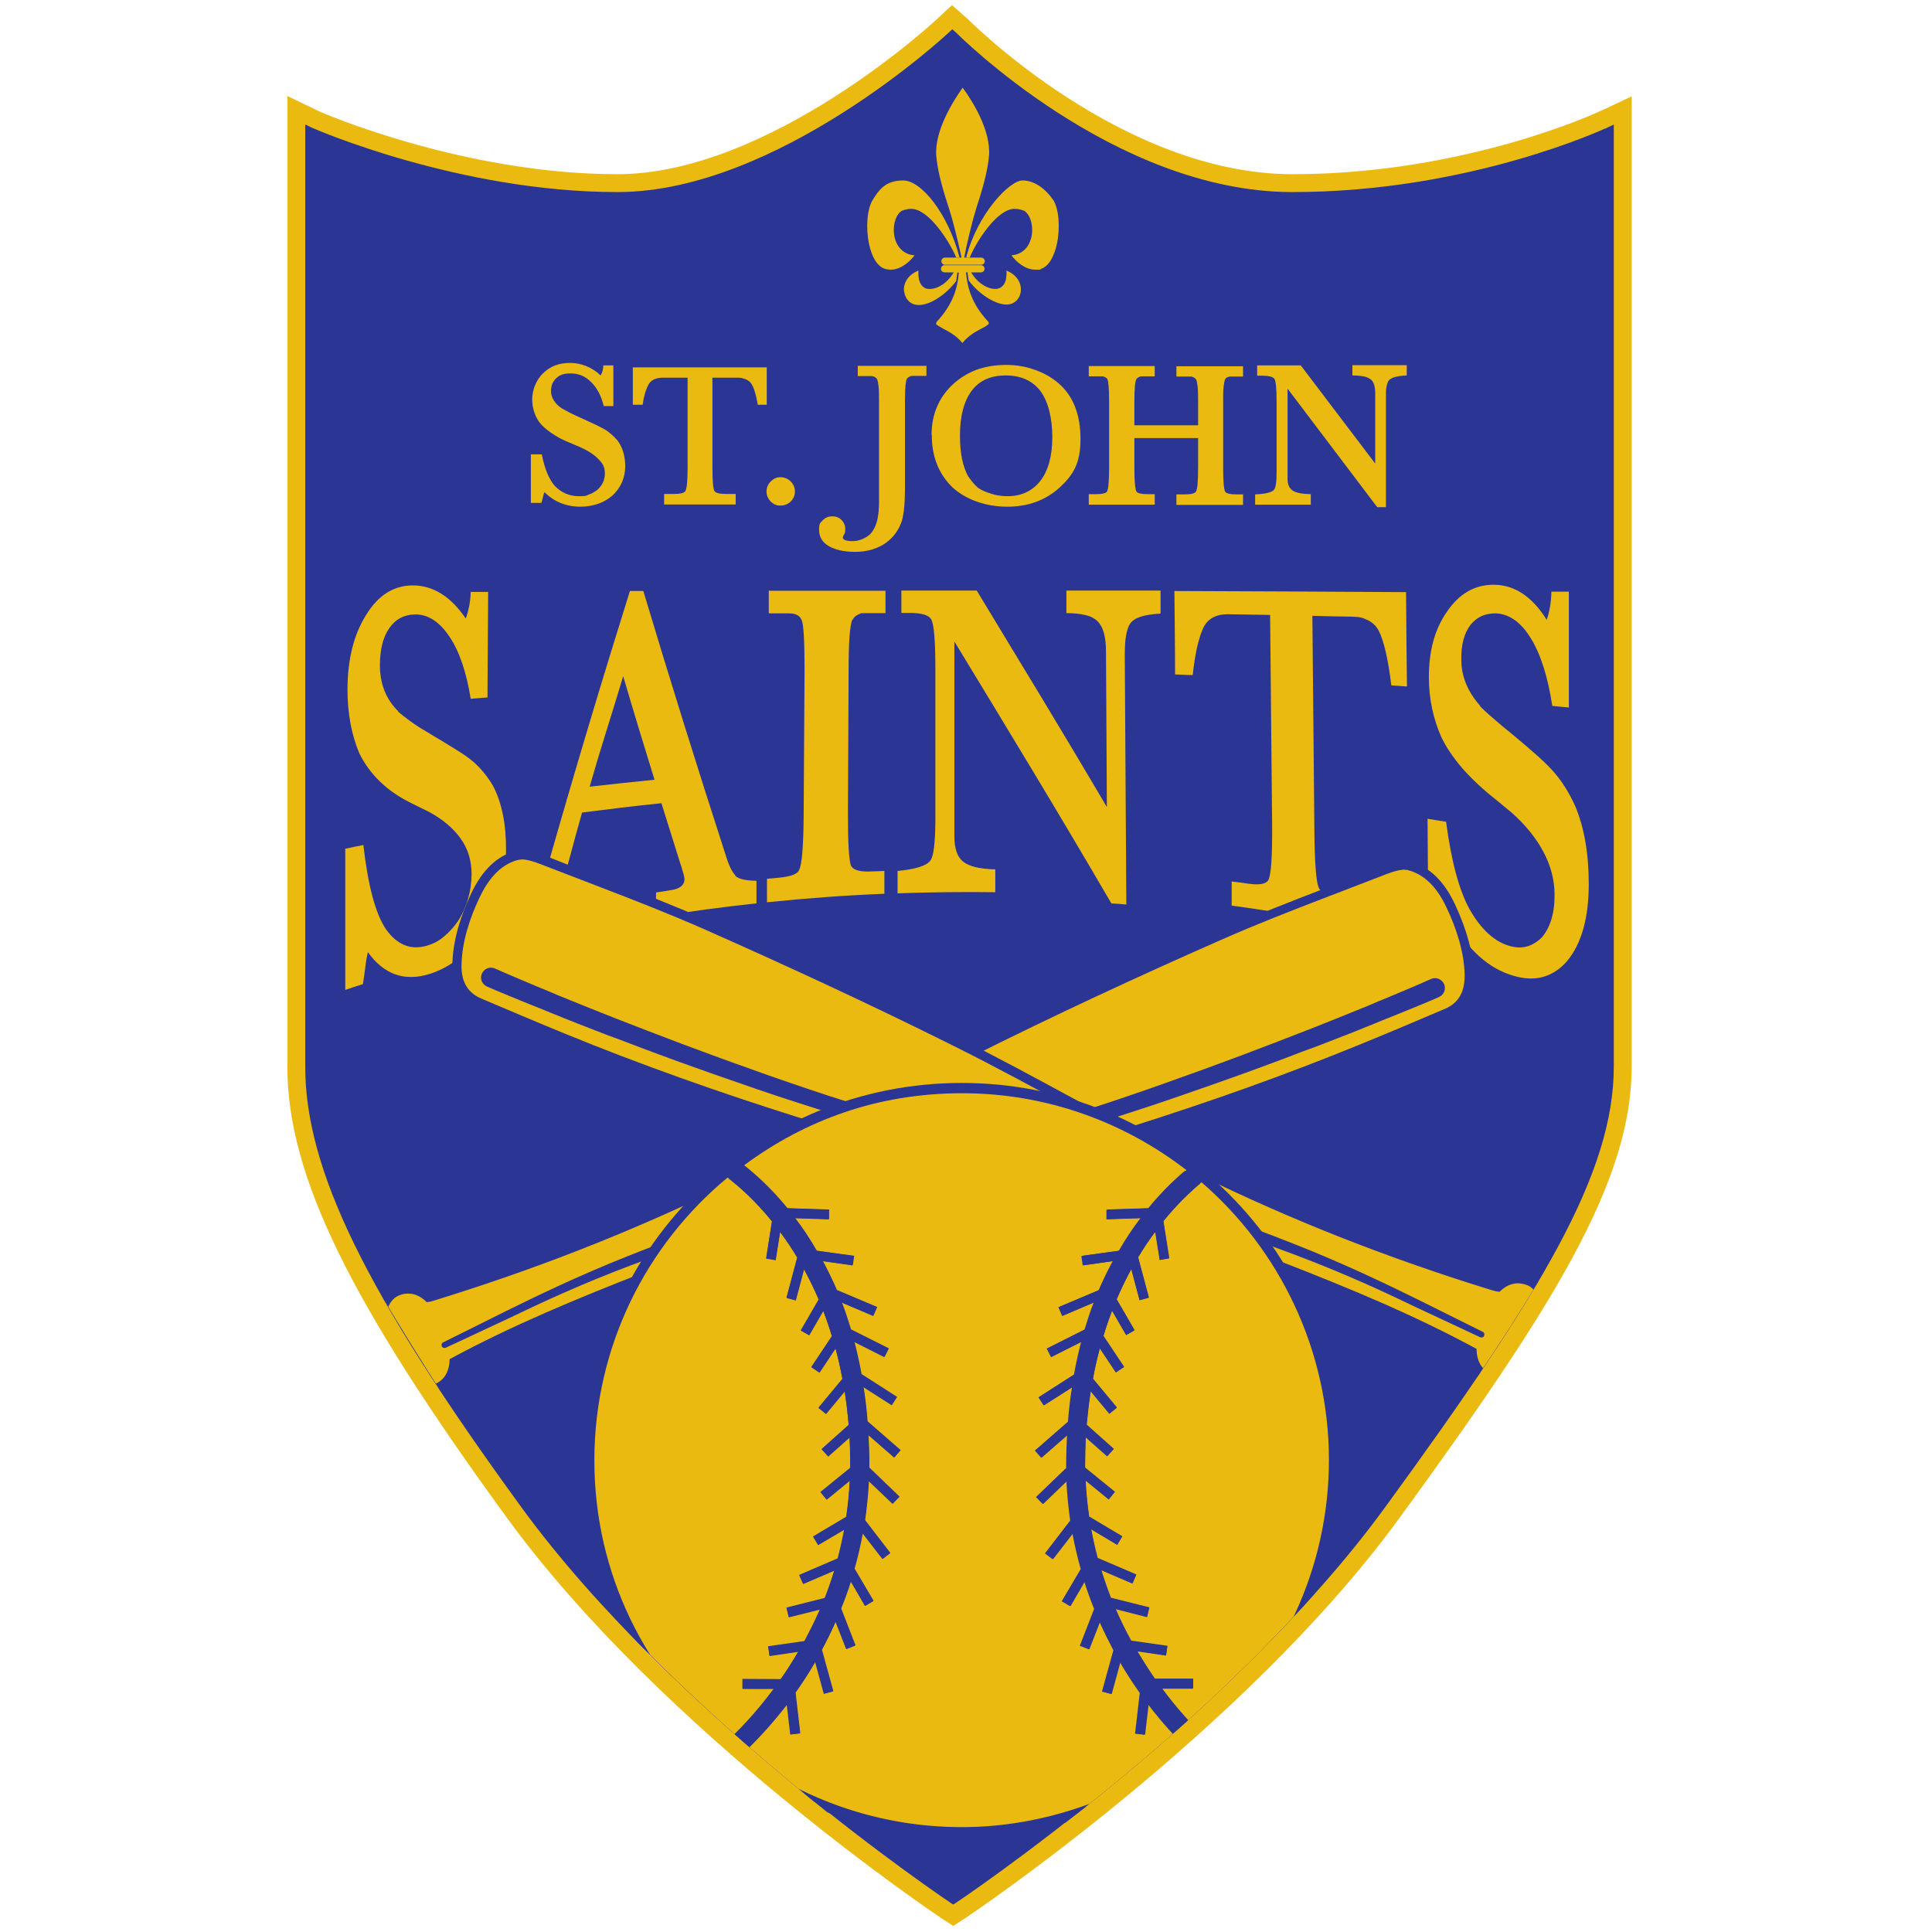
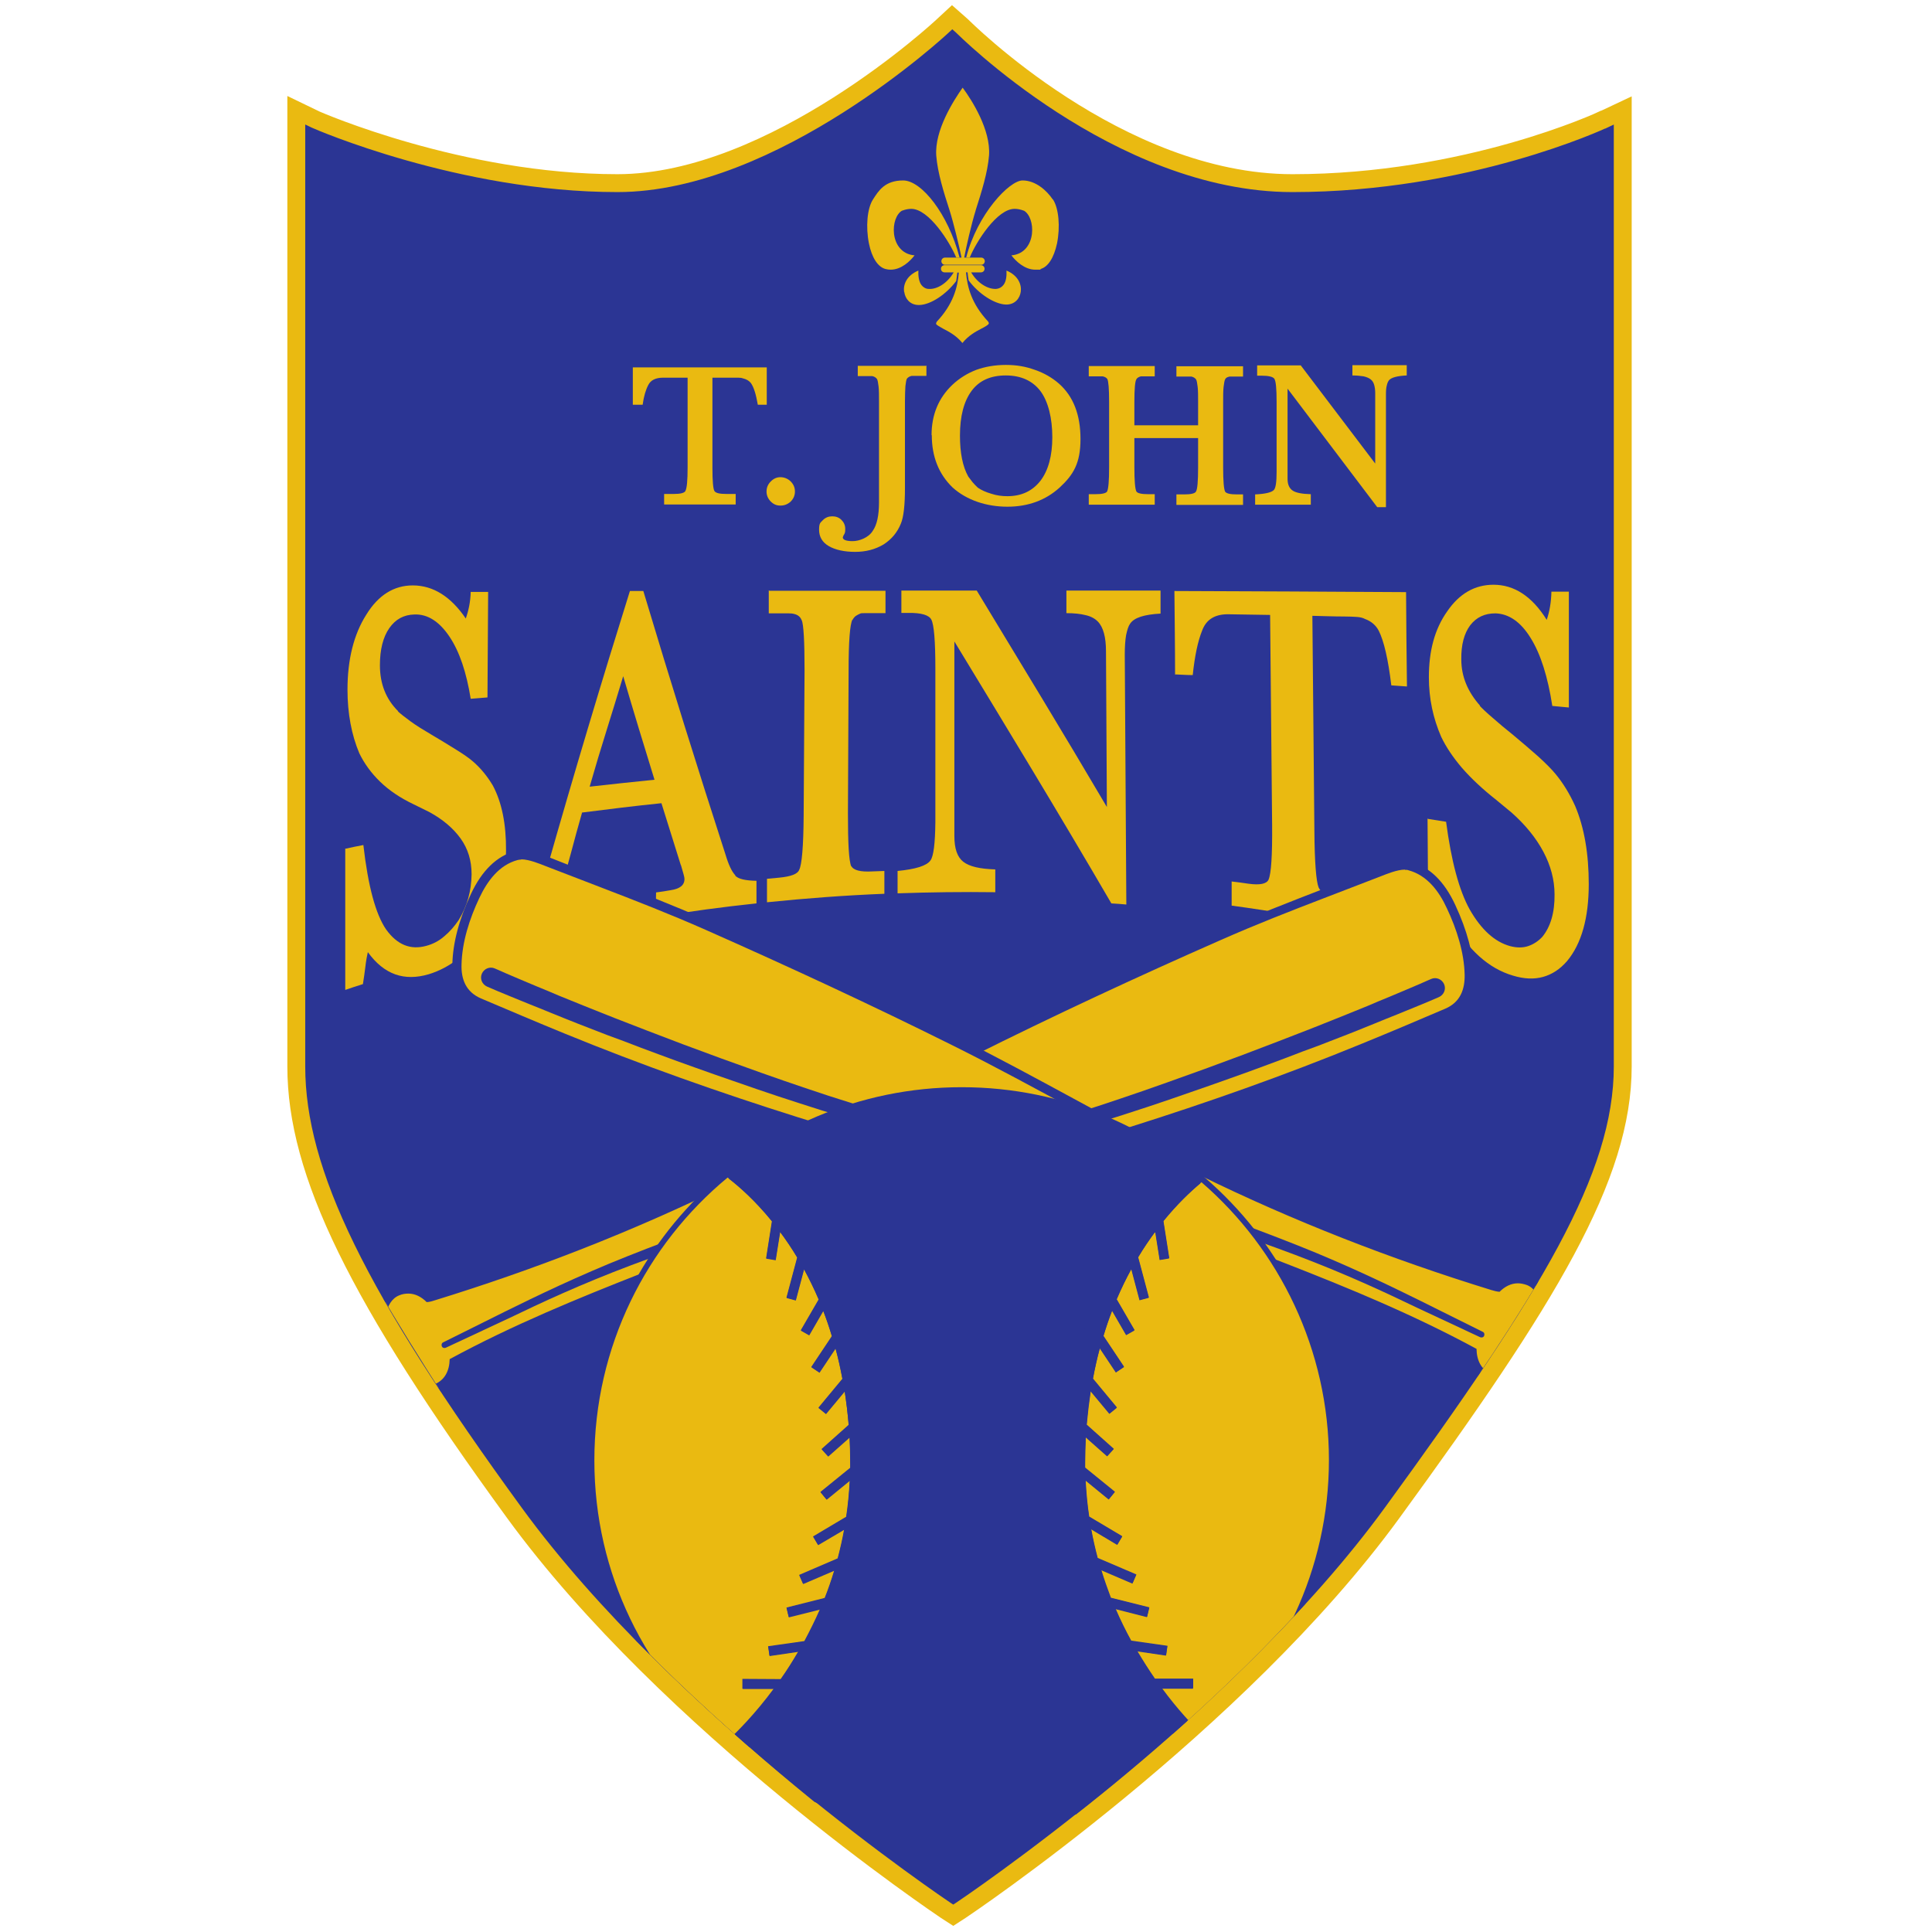
<svg xmlns="http://www.w3.org/2000/svg" id="Layer_1" viewBox="0 0 864 864">
  <defs>
    <style>      .st0 {        opacity: 1;      }      .st1 {        fill: none;      }      .st2, .st3 {        fill: #2b3594;      }      .st3 {        stroke: #eaba11;        stroke-miterlimit: 10;        stroke-width: 8px;      }      .st4 {        clip-path: url(#clippath);      }      .st5 {        fill: #eaba11;      }    </style>
    <clipPath id="clippath">
      <path class="st1" d="M717.4,46.5c-.6.3-60.8,28.4-138.9,28.4S431.4,5.1,430.6,4.4l-4.2-3.7-4.1,3.8c-.7.7-75.6,70.4-145.6,70.4s-134.3-28.1-134.9-28.4l-8.7-4.2v427.6c0,30.9,9.7,61.6,35.9,106.6,8.7,15,18.5,30.7,30.5,49.5,7.3,11.3,17.8,23.8,26.3,36.9,58.2,88.8,185.8,180.2,190,181.5l10.7,7.4,5.5-4.4c1.1-.7,89.1-58.6,159-138.2,10.5-11.9,20-25.9,29.4-38.6,15-20.3,28.8-37.8,40-54.5,42.4-62.7,61.4-101.7,61.4-140.7l4.3-423.4v-9.6s-8.7,4.1-8.7,4.1Z" />
    </clipPath>
  </defs>
  <path class="st3" d="M716.9,53.5c-.6.3-60.8,28.4-138.9,28.4S430.8,12.1,430,11.4l-4.2-3.7-4.1,3.8c-.7.7-75.6,70.4-145.6,70.4s-134.3-28.1-134.9-28.4l-8.7-4.2v427.6c0,47.4,27.4,103.4,97.5,199.6,69.1,94.8,191.6,176.9,192.9,177.8l3.4,2.2,3.4-2.2c1.2-.8,123.8-82.9,192.9-177.8,69.9-95.9,103.1-150.2,103.1-199.6V59c0,0,0-9.6,0-9.6l-8.7,4.1Z" />
  <path class="st5" d="M404.4,130.6c.4,2.9,2.5,5.8,6.5,5.8h0c0,0,.2,0,.2,0,5.1-.1,12.1-4.8,16.5-10.7.2-1.3.4-2.5.5-3.8h.7c-.6,6.8-2.5,14.1-9.9,22-.2.4-.3.7-.3.9.2.6,1.8,1.4,3.2,2.2,2.5,1.3,5.8,3,8.6,6.4h0c0,0,0,0,0,0,0,0,0,0,0,0h0c2.7-3.4,6.1-5.2,8.6-6.5,1.4-.7,3-1.6,3.2-2.2,0-.2,0-.5-.3-.9-7.4-7.9-9.3-15.3-9.9-22h.7c.1,1.2.3,2.4.5,3.6,4.3,5.9,11.5,10.6,16.6,10.8,4.1.1,6.3-2.8,6.7-5.8.4-3.1-1.1-7.2-6.4-9.4.1,2,0,4.8-1.4,6.5-.8,1-1.9,1.6-3.2,1.7-3.5.2-8.2-2.3-11.2-7.4h4.4c.9,0,1.6-.7,1.6-1.6s-.7-1.6-1.6-1.6h-16.3c-.9,0-1.6.7-1.6,1.6s.7,1.6,1.6,1.6h4.1c-3,5.1-7.7,7.7-11.2,7.4-1.3,0-2.4-.7-3.2-1.7-1.3-1.7-1.5-4.5-1.4-6.5-5.3,2.2-6.8,6.3-6.4,9.4M429.1,115.1c-5.1-19.5-17-34.4-25.2-34.4s-11,4.6-13.5,8.5c-2.6,4-3.3,12.3-1.8,19.7,1.3,6.4,4,10.5,7.4,11.4.8.2,1.5.3,2.3.3,4.8,0,8.7-3.8,10.7-6.4-6-.5-8.7-5.2-9.2-9.7-.5-4.4,1-8.8,3.6-10.3,0,0,0,0,.1,0,1.3-.5,2.7-.8,4-.8,7.9,0,17.2,14.8,20.1,21.7h1.6ZM436.3,94.1c2.7-8.4,5.4-17,6-24.6.8-11.4-7.6-24.6-11.8-30.3h0c0,0,0,0,0,0,0,0,0,0,0,0h0c-4.1,5.8-12.6,19.1-11.8,30.4.6,7.6,3.3,16.3,6,24.6,1.8,5.7,4.4,16.5,5.3,21h-7.4c-.9,0-1.6.7-1.6,1.6s.7,1.6,1.6,1.6h16.2c.9,0,1.6-.7,1.6-1.6s-.7-1.6-1.6-1.6h-7.6c.8-4.4,3.3-15.3,5.1-21M470.8,89.2c-2.6-3.9-7.6-8.5-13.5-8.5s-20.2,15-25.2,34.4h1.6c2.9-7,12.2-21.8,20.1-21.7,1.3,0,2.7.3,4,.8,0,0,0,0,.1,0,2.6,1.5,4.1,5.9,3.6,10.3-.5,4.5-3.2,9.2-9.2,9.7,2,2.6,5.9,6.4,10.7,6.4s1.5,0,2.3-.3c3.4-.9,6-5,7.4-11.4,1.5-7.4.8-15.7-1.8-19.7" />
  <g class="st0">
-     <path class="st5" d="M237.5,203.2h4.8c1.3,6.6,3.3,11.4,6,14.3,2.9,2.9,6.5,4.4,10.5,4.4s3.3-.3,4.7-.8c1.4-.5,2.6-1.2,3.7-2.1,2.2-2,3.3-4.4,3.3-7.3s-1-4.5-2.9-6.4c-1.9-2-4.7-3.8-8.3-5.4l-4-1.7c-3.6-1.4-6.5-3-8.8-4.6-2.3-1.6-4.1-3.2-5.4-4.9-2.1-3.1-3.1-6.5-3.1-10.2s1.6-8.5,4.9-11.6c3.1-3.1,7.1-4.6,12-4.6s9.9,1.9,13.7,5.6c.8-1.4,1.2-2.9,1.2-4.5h4.5v18.2h-4.3c-1.1-4.6-3-8.1-5.6-10.7-2.6-2.6-5.6-3.9-9.1-3.9s-4.9.7-6.5,2.1c-1.6,1.4-2.4,3.4-2.4,5.9s1.6,5.5,4.8,7.6h0c.7.4,1.8,1,3.3,1.8,1.5.8,3.3,1.6,5.3,2.5,2.4,1.1,4.6,2.1,6.5,3s3.5,1.8,4.6,2.4c1.9,1.3,3.6,2.8,5.1,4.5,2.4,3.1,3.6,7,3.6,11.8s-1.9,9.5-5.7,13c-1.9,1.6-4,2.9-6.4,3.7-2.4.8-5,1.3-7.9,1.3-6.4,0-11.8-2.2-16.1-6.5-.3.6-.5,1.3-.7,2.2-.2.9-.4,1.8-.7,2.6h-4.7v-21.8Z" />
    <path class="st5" d="M283,181v-16.7h59.9v16.7h-4c-.8-4.6-1.8-7.9-3.1-9.7-.8-1-1.9-1.7-3.6-2.1-.5-.2-1.2-.3-2.1-.3-.9,0-2,0-3.3,0h-8.2v40.2c0,6,.3,9.5.9,10.5.6.9,2.3,1.3,5.3,1.3h4.2v4.7h-32v-4.7h4.3c2.9,0,4.7-.4,5.2-1.3.7-1.3,1-4.8,1-10.5v-40.2h-10.9c-3.4,0-5.6,1.1-6.7,3.3-1.1,2.1-2,5-2.5,8.8h-4.5Z" />
    <path class="st5" d="M342.8,219.8c0-1.7.6-3.2,1.9-4.5,1.3-1.3,2.7-1.9,4.3-1.9s3.3.6,4.6,1.9c1.3,1.3,1.9,2.8,1.9,4.5s-.6,3.2-1.9,4.5c-1.3,1.2-2.8,1.8-4.6,1.8s-3.1-.6-4.4-1.9c-1.2-1.3-1.8-2.7-1.8-4.4Z" />
    <path class="st5" d="M414.3,163.5v4.6h-5.4c-.6,0-1,0-1.2,0-.9.2-1.6.6-2.1,1.2-.3.5-.5,1.6-.7,3.4-.1,1.8-.2,4-.2,6.9v38.8c0,7.5-.6,12.8-1.8,15.7h0c-1.6,4-4.2,7.1-7.8,9.4-3.7,2.2-7.9,3.3-12.7,3.3s-8.9-.9-11.8-2.6c-2.9-1.7-4.3-4.2-4.3-7.3s.6-3.1,1.7-4.3c1.2-1.2,2.6-1.7,4.2-1.7s3,.5,4.1,1.6c1.1,1.1,1.7,2.4,1.7,4.1s-.2,1.9-.8,2.9l-.3.8c0,1.1,1.5,1.7,4.4,1.7s7.1-1.5,9-4.6c1.9-2.7,2.8-7,2.8-12.8,0-.2,0-2.2,0-6.1v-38.9c0-2.8,0-5.1-.2-6.8-.2-1.7-.4-2.8-.7-3.3-.5-.7-1.2-1.1-2.1-1.3-.1,0-.3,0-.6,0h-5.9v-4.6h30.4Z" />
    <path class="st5" d="M416.6,194.6c0-9.1,3.1-16.6,9.3-22.5,3.2-3,6.8-5.2,10.7-6.7,3.9-1.4,8.3-2.2,13.2-2.2s8.8.7,13,2.2c4.1,1.4,7.7,3.5,10.7,6.1,6.5,5.7,9.7,14,9.7,24.8s-3.1,16-9.4,21.8c-6.2,5.6-14,8.5-23.3,8.5s-18.2-2.9-24.5-8.6c-6.2-6-9.3-13.8-9.3-23.4ZM429.3,194.9c0,7.6,1.2,13.7,3.7,18.2h0c.6.8,1.2,1.6,1.9,2.5.7.8,1.5,1.7,2.4,2.5,1.6,1.1,3.6,2,6,2.7,2.4.8,4.8,1.1,7.2,1.1,6.3,0,11.2-2.3,14.8-6.9,3.5-4.6,5.3-11.1,5.3-19.5s-1.8-15.9-5.3-20.6c-3.5-4.6-8.7-7-15.5-7s-11.9,2.3-15.3,6.9c-3.4,4.6-5.2,11.2-5.2,20Z" />
    <path class="st5" d="M507.3,195.8v13.1c0,6.1.3,9.7.9,10.9h0c.5.8,2.3,1.2,5.3,1.2h2.9v4.7h-29.5v-4.7h2.9c3,0,4.8-.4,5.3-1.2.6-1.2.9-4.8.9-10.9v-29.2c0-5.9-.3-9.3-.8-10.2h0c-.4-.6-1.1-1-2.1-1.2-.2,0-.6,0-1.2,0h-5v-4.6h29.5v4.6h-5c-.6,0-1,0-1.2,0-1,.3-1.7.7-2,1.3h0c-.6.9-.9,4.3-.9,10.2v10.4h28.5v-10.4c0-2.8,0-5.1-.2-6.8-.2-1.7-.4-2.8-.7-3.3-.5-.7-1.2-1.1-2.1-1.3-.2,0-1.4,0-3.7,0h-3v-4.6h29.8v4.6h-4.8c-.6,0-1,0-1.2,0-1.1.2-1.7.6-2,1.2-.3.6-.5,1.7-.7,3.4-.2,1.7-.2,4-.2,6.8v29.2c0,6.1.3,9.7.9,10.9h0c.6.8,2.3,1.2,5.3,1.2h2.7v4.7h-29.8v-4.7h3.5c2.9,0,4.7-.4,5.2-1.2.7-1,1-4.6,1-10.9v-13.1h-28.5Z" />
    <path class="st5" d="M575.8,173.9v40.2c0,2.6.8,4.3,2.3,5.3,1.5,1,4.2,1.5,8.1,1.6v4.7h-24.9v-4.6c4.6-.2,7.4-.9,8.4-2,.8-.9,1.2-3.5,1.2-7.9v-31.6c0-5.7-.3-9.1-1-10.2-.6-.9-2.5-1.4-5.9-1.4h-1.8v-4.6h19.5l33.3,43.9v-31.6c0-1.4-.2-2.7-.5-3.7-.3-1-.8-1.8-1.6-2.4s-1.8-1-3.1-1.3c-1.3-.2-3-.4-5-.4v-4.6h24.3v4.6c-4.2.2-6.8.9-7.9,2.1-.4.5-.8,1.3-1,2.3-.3,1-.4,2.4-.4,4v50.5h-3.9l-40.1-53Z" />
  </g>
  <g>
    <path class="st5" d="M154.3,379.6c2.7-.6,5.4-1.2,8.2-1.7,2.1,18.4,5.5,31,10.2,37.8,5,6.9,10.9,9.2,17.9,7.3,3-.8,5.7-2.2,8.1-4.3,2.4-2,4.5-4.4,6.4-7.2,3.8-6.2,5.7-13,5.8-20.5,0-6.1-1.6-11.4-4.9-16-3.3-4.6-8-8.6-14.1-11.9-2.3-1.1-4.6-2.3-6.9-3.4-6.1-2.9-11.1-6.3-15.1-10.2-4-3.9-7-8.1-9.2-12.6-3.5-8.3-5.3-17.9-5.3-28.5,0-13.4,2.8-24.7,8.4-33.5,5.4-8.8,12.4-13.1,20.8-13.1,9.2,0,17.1,5.1,23.7,14.8,1.3-3.7,2.1-7.6,2.2-11.9h7.8c-.1,15.7-.2,31.5-.3,47.2-2.5.2-5,.4-7.5.6-1.9-11.8-5-21.1-9.5-27.8-4.5-6.7-9.7-10.1-15.6-9.9-4.8.1-8.5,2.1-11.3,6.1-2.8,4-4.2,9.6-4.2,16.6,0,8.3,2.7,15.2,8.2,20.6,0,0-.1,0-.2,0,1.2,1.1,3.1,2.6,5.7,4.5,2.6,1.9,5.7,3.8,9.1,5.8,4.1,2.4,7.8,4.7,11.2,6.8,3.4,2.1,6,3.9,7.8,5.5,3.3,2.9,6.2,6.4,8.7,10.6,4,7.5,6,17.2,5.9,29.2-.1,13.3-3.5,25-10.1,35.5-3.3,5-6.9,9.2-11,12.5-4.1,3.3-8.6,5.7-13.5,7.2-10.9,3.2-19.9.2-27.2-9.9-.4,1.7-.8,3.9-1.1,6.5-.3,2.6-.7,5.2-1.1,7.8-2.6.8-5.3,1.7-7.9,2.6v-62.9" />
    <path class="st5" d="M278.7,302.4c-2.5,8.2-4.9,16.2-7.4,24.1-2.5,7.9-5,16.3-7.6,25.3,9.6-1.1,19.3-2.1,29-3.1-4.7-15.2-9.4-30.6-14-46.3M260.3,363.4c-1.7,6-3.4,12.1-5,18.2-1.9,6.5-2.9,11.4-2.9,14.8,0,2.9.7,5.1,2.2,6.6,1.5,1.5,3.4,2,5.8,1.6,1-.2,2-.4,2.9-.5,0,3.8,0,7.6-.1,11.4-11.6,2.3-23.1,4.8-34.7,7.6,0-3.8,0-7.7,0-11.5,2.8-1.4,5.2-3,7.2-4.6,2-1.7,3.6-3.6,4.7-5.9,0-.2,0-.3,0-.5,0-.2,0-.2.2-.3.5-1.5,1.1-2.9,1.7-4.2.5-1.3.9-2.5,1.2-3.6.3-1.3.7-2.6,1-3.9,0,0,0,.2,0,.2,12.4-43.6,24.8-84.9,37.2-124.5,2,0,4,0,6,0,12.2,40.7,24.4,79.7,36.7,117.7,1.4,4.7,2.9,7.9,4.5,9.5,0,0-.1,0-.2,0,1.4,1.6,4.6,2.3,9.6,2.4,0,3.4,0,6.8,0,10.1-15.1,1.6-30.1,3.6-45,6.1,0-3.7,0-7.3.1-11,2.2-.3,4.4-.6,6.5-1,4.1-.6,6.2-2.2,6.2-5,0-.4-.1-1.1-.4-2.1-.3-1-.7-2.4-1.2-4.2v.2c-2.9-9.2-5.8-18.5-8.7-27.8-11.9,1.2-23.8,2.7-35.7,4.2" />
    <path class="st5" d="M344.1,264.2c17.3,0,34.6,0,51.9,0,0,3.3,0,6.7,0,10-3,0-6,0-9,0-1.2,0-2,0-2.3.2-.7.3-1.3.6-1.9,1-.6.4-1.1,1-1.6,1.9,0,0,0-.1,0-.2-1.1,2.2-1.7,9.7-1.7,22.5-.1,21.4-.2,42.7-.3,64.1,0,13.3.4,21.3,1.5,23.8v-.2c1,1.9,4.1,2.7,9.4,2.4,1.8,0,3.6-.2,5.4-.2,0,3.4,0,6.8,0,10.2-17.5.7-35,2-52.5,3.8,0-3.5,0-7,0-10.5,1.8-.2,3.6-.3,5.4-.5,5.2-.5,8.3-1.6,9-3.5,1.2-2.3,1.9-10.4,2-24.3.1-21.6.3-43.2.4-64.8,0-13.1-.4-20.6-1.3-22.7,0,0,0,.1,0,.2-.5-1.5-1.7-2.5-3.6-2.9-.3-.1-1-.2-2.1-.2-3,0-6,0-9,0,0-3.4,0-6.9,0-10.3" />
    <path class="st5" d="M426.8,286.7c0,29.1,0,58.1,0,87.2,0,5.6,1.3,9.4,4,11.5,2.7,2.1,7.4,3.2,14.3,3.4,0,3.4,0,6.8,0,10.2-14.6-.2-29.1,0-43.7.5,0-3.3,0-6.7,0-10,8.1-.8,13-2.3,14.7-4.7,1.4-1.9,2.1-7.6,2.2-17.2,0-22.8,0-45.7,0-68.5,0-12.4-.6-19.7-1.8-22-1-2-4.4-3.1-10.3-3-1,0-2.1,0-3.1,0,0-3.3,0-6.7,0-10,11.2,0,22.5,0,33.7,0,19.2,31.7,38.6,63.5,58.2,96.8-.1-23.2-.3-46.4-.4-69.6,0-3.2-.3-5.9-.9-8.1-.6-2.2-1.5-4-2.8-5.3-1.3-1.3-3.1-2.3-5.4-2.8-2.3-.6-5.2-.9-8.6-.9,0-3.4,0-6.7,0-10.1,14,0,28.1,0,42.1,0,0,3.4,0,6.9,0,10.3-7.3.4-11.8,1.8-13.6,4.5-.8,1.1-1.3,2.8-1.8,5.1-.4,2.3-.6,5.2-.6,8.8.2,37.2.5,74.5.7,111.7-2.3-.2-4.5-.4-6.7-.5-23.7-40.7-47.1-79.1-70.3-117.3" />
    <path class="st5" d="M525.5,301.9c0-12.5-.2-25.1-.3-37.6,34.6.1,69.1.3,103.6.5.1,14.1.2,28.2.4,42.2-2.3-.2-4.7-.3-7-.5-1.4-11.7-3.3-19.8-5.6-24.4-1.3-2.5-3.4-4.3-6.2-5.3-.9-.5-2.1-.8-3.6-.9-1.5-.1-3.4-.2-5.7-.2-4.7,0-9.4-.2-14.2-.3.3,32,.6,64.1.9,96.1.1,14.2.8,22.7,1.9,25.4,1,2.3,4,3.8,9.1,4.7,2.4.4,4.9.9,7.3,1.3,0,3.8,0,7.7.1,11.5-18.4-3.7-36.9-6.9-55.4-9.4,0-3.6,0-7.2,0-10.8,2.5.3,5,.6,7.5,1,5.1.7,8.1.1,9-1.8,1.2-2.8,1.7-10.9,1.6-24.4-.3-31.3-.6-62.7-.9-94-6.3-.1-12.6-.2-18.9-.3-5.9,0-9.7,2.4-11.5,7.3-1.9,4.7-3.3,11.3-4.2,19.9-2.6,0-5.2-.2-7.8-.3" />
    <path class="st5" d="M638.5,366.2c2.7.4,5.5.9,8.2,1.3,2.3,17.5,5.8,30.7,10.6,39.3,5.1,8.9,11.1,14.4,18,16.3,3,.8,5.7.8,8.1,0,2.4-.8,4.5-2.2,6.3-4.1,3.7-4.5,5.6-10.9,5.5-19,0-6.5-1.7-12.9-5-19.1-3.3-6.2-8.1-12.1-14.2-17.5-2.3-1.9-4.6-3.8-6.9-5.7-6.1-4.8-11.2-9.6-15.3-14.3-4-4.7-7.1-9.3-9.3-13.9-3.6-8.3-5.5-17.1-5.5-26.6,0-11.9,2.6-21.6,8.2-29.5,5.4-7.9,12.3-11.9,20.7-11.9,9.2,0,17.2,5.1,23.8,15.7,1.3-3.8,2-8,2.1-12.6,2.6,0,5.2,0,7.8,0,0,17.3,0,34.5,0,51.8-2.5-.2-5-.5-7.4-.7-2-13-5.2-23.2-9.7-30.4-4.5-7.3-9.8-10.8-15.7-11-4.8,0-8.5,1.7-11.3,5.3-2.7,3.6-4.1,8.7-4,15.3,0,7.7,2.9,14.5,8.4,20.7,0,0-.1,0-.2,0,1.2,1.3,3.1,3.1,5.8,5.4,2.7,2.4,5.7,4.9,9.2,7.7,4.1,3.4,7.8,6.6,11.2,9.6,3.4,3.1,6,5.7,7.8,7.9,3.3,4,6.2,8.7,8.7,14.2,4.1,9.7,6.1,21.4,6.1,35,0,15-3.2,26.6-9.7,34.4-3.2,3.7-6.8,6-10.8,7.1-4,1.1-8.5.9-13.4-.6-10.9-3.2-20-11.5-27.5-24.5-.4,1.4-.8,3.1-1.1,5.3-.3,2.2-.7,4.4-1.1,6.5-2.7-.7-5.4-1.3-8.1-2-.1-18.6-.3-37.2-.4-55.8" />
  </g>
  <g class="st4">
    <g>
      <g>
        <path class="st5" d="M191.5,621.7c-7,0-14.7-7-18.7-16.9-4.9-12.2-2.7-24.1,5-27.2,1.6-.7,3.3-1,4.9-1,3.1,0,6.1,1.2,8.9,3.7.8-.1,1.6-.4,2.4-.6,45.3-13.9,89.1-31.2,130.2-51.3,19.6-9.6,39.1-20.1,57.9-30.3,16.8-9.1,34.2-18.5,51.7-27.2,34.6-17.3,71.1-34.4,111.4-52.2,16.3-7.2,33-13.7,47.5-19.3,2.9-1.1,5.7-2.2,8.6-3.3,5.1-1.9,10.2-3.9,15.3-5.9l.6-.2c3-1.2,7.6-3,11.2-3s1.5,0,2.2.3c7.6,2,13.8,8.1,18.5,18.2,5.2,11.1,7.9,21.4,8.1,30.5.2,8.4-3.2,14.1-10,17-11.9,5.1-24.7,10.5-37.4,15.7-60.3,24.7-127.4,46.2-211.2,67.7-41.9,10.7-77.9,22.1-110.2,34.7-26.3,10.3-56.6,22.5-85.2,38-.4,5.8-3.2,10-7.9,11.8-1.2.5-2.4.7-3.7.7Z" />
        <path class="st2" d="M628.3,389c.6,0,1.2,0,1.6.2,8.2,2.2,13.6,9.2,17.2,17.1,4.3,9.1,7.7,19.6,7.9,29.7.1,6.4-1.9,12.2-8.7,15.1-12.4,5.3-24.9,10.6-37.4,15.7-68.5,28.1-139.3,49.2-211,67.6-37.4,9.6-74.4,20.7-110.4,34.8-29.3,11.5-58.3,23.4-86,38.4-.1,0-.3.2-.4.2-.1,5.2-2.2,9.4-6.7,11.2-.9.4-1.9.6-3,.6-6,0-13-6.3-16.8-15.7-4.4-11-2.6-22,3.9-24.6,1.4-.6,2.8-.8,4.1-.8,3,0,5.8,1.4,8.2,3.8,1.2,0,2.4-.4,3.7-.8,44.8-13.8,88.4-30.8,130.5-51.4,37.1-18.1,72.7-39.1,109.6-57.6,36.6-18.3,73.8-35.6,111.3-52.1,15.6-6.9,31.5-13.1,47.4-19.2,8-3.1,15.9-6.1,23.9-9.2,2.8-1.1,7.6-3.1,11.1-3.1M628.3,385h0c-4,0-8.7,1.9-11.9,3.1l-.6.2c-5.1,2-10.1,3.9-15.2,5.9-2.9,1.1-5.8,2.2-8.7,3.3-14.5,5.6-31.2,12.1-47.6,19.3-40.3,17.8-76.8,34.9-111.5,52.2-17.5,8.7-34.9,18.1-51.7,27.3-18.8,10.2-38.3,20.7-57.8,30.3-41,20-84.7,37.3-129.9,51.2-.5.1-.9.3-1.3.4-2.9-2.3-6.1-3.5-9.4-3.5s-3.7.4-5.6,1.1c-8.7,3.5-11.4,16.6-6.1,29.8,4.4,10.9,12.6,18.2,20.5,18.2s3-.3,4.5-.8c5.1-2.1,8.3-6.4,9.1-12.4,28.2-15.2,58.1-27.2,84-37.4,32.1-12.6,68.1-23.9,109.9-34.7,83.9-21.5,151.1-43.1,211.5-67.8,12.8-5.2,25.5-10.7,37.4-15.7,5.2-2.2,11.4-7.3,11.2-18.9-.2-9.5-3-20-8.3-31.4-4.9-10.6-11.6-17.1-19.8-19.2-.8-.2-1.7-.3-2.7-.3h0Z" />
      </g>
      <path class="st2" d="M639.8,437.9s-1.7.7-4.8,2.1c-3.2,1.4-7.8,3.3-13.7,5.8-3,1.2-6.3,2.6-9.8,4.1-3.6,1.5-7.5,3-11.6,4.7-4.2,1.7-8.6,3.4-13.3,5.3-4.7,1.8-9.6,3.7-14.7,5.7-10.3,4-21.5,8.2-33.3,12.5-11.9,4.3-24.4,8.8-37.5,13.2-3.3,1.1-6.6,2.2-9.9,3.3-3.3,1.1-6.7,2.1-10.1,3.2-3.4,1.1-6.8,2.2-10.2,3.2-3.4,1-6.9,2.1-10.3,3.1-13.8,4.2-28,7.8-42.3,11.9-28.4,8-56.6,16.8-82.8,25.7-13.1,4.4-25.7,8.9-37.6,13.4-11.9,4.5-23.1,8.9-33.2,13.3-10.2,4.4-19.4,8.7-27.5,12.6-8.1,3.9-15.1,7.4-20.9,10.3-11.5,5.7-18.1,9-18.1,9h0c-.7.3-.9,1.2-.6,1.8.3.7,1.1.9,1.8.6,0,0,6.7-3.1,18.4-8.6,5.8-2.7,12.9-6,21-9.9,8.1-3.8,17.3-7.9,27.5-12.1,10.2-4.2,21.4-8.4,33.3-12.6,11.9-4.2,24.5-8.6,37.6-12.9,26.2-8.6,54.4-17,82.8-24.6,14.1-3.8,28.5-7.3,42.5-11.4,3.5-1,7-2,10.4-3,3.4-1.1,6.9-2.1,10.3-3.1,3.4-1.1,6.8-2.1,10.2-3.1,3.3-1.1,6.7-2.1,10-3.2,13.2-4.2,25.8-8.6,37.8-12.8,6-2.1,11.8-4.2,17.4-6.2,5.6-2,11-4.1,16.2-6,5.2-2,10.1-3.9,14.9-5.6,4.7-1.8,9.2-3.6,13.4-5.2,4.2-1.7,8.1-3.2,11.7-4.7,3.6-1.5,6.9-2.8,9.9-4,6-2.4,10.7-4.4,13.9-5.7,3.2-1.4,4.9-2.1,4.9-2.1,2.2-1,3.3-3.5,2.3-5.8-1-2.2-3.5-3.3-5.8-2.3h0s0,0,0,0Z" />
    </g>
    <g>
      <g>
        <path class="st5" d="M669.8,617c-1.3,0-2.5-.2-3.7-.7-4.7-1.9-7.5-6.1-7.9-11.8-28.5-15.5-58.9-27.7-85.2-38-32.2-12.6-68.3-24-110.2-34.7-83.8-21.5-150.9-43-211.2-67.7-12.8-5.2-25.5-10.7-37.4-15.7-6.8-2.9-10.1-8.6-10-17,.2-9.2,2.9-19.5,8.1-30.5,4.7-10,10.9-16.1,18.5-18.2.6-.2,1.4-.3,2.2-.3,3.6,0,8.1,1.8,11.2,3l.6.2c5.1,2,10.1,3.9,15.2,5.8,2.9,1.1,5.8,2.2,8.7,3.3,14.4,5.5,31.2,12.1,47.5,19.3,40.3,17.8,76.7,34.9,111.4,52.2,17.4,8.7,34.8,18.1,51.7,27.2,18.9,10.2,38.3,20.8,57.9,30.3,41.1,20.1,84.9,37.3,130.2,51.3.9.3,1.7.5,2.4.6,2.8-2.4,5.7-3.7,8.9-3.7s3.2.3,4.9,1c3.8,1.5,6.4,5.3,7.3,10.7.8,5,0,10.8-2.3,16.5-4,10-11.7,16.9-18.7,16.9Z" />
        <path class="st2" d="M233.1,384.3c3.5,0,8.3,2,11.1,3.1,8,3.1,15.9,6.1,23.9,9.2,15.9,6.1,31.8,12.3,47.4,19.2,37.5,16.6,74.6,33.8,111.3,52.1,36.9,18.4,72.5,39.5,109.6,57.6,42,20.6,85.7,37.6,130.5,51.4,1.3.4,2.5.7,3.7.8,2.4-2.4,5.2-3.8,8.2-3.8,1.3,0,2.7.3,4.1.8,6.5,2.6,8.3,13.6,3.9,24.6-3.8,9.4-10.8,15.7-16.8,15.7s-2-.2-3-.6c-4.6-1.8-6.6-6-6.7-11.2-.1,0-.3-.2-.4-.2-27.7-15-56.7-27-86-38.4-36-14.1-73-25.2-110.4-34.8-71.7-18.4-142.4-39.5-211-67.6-12.5-5.1-24.9-10.4-37.4-15.7-6.8-2.9-8.9-8.7-8.7-15.1.2-10.1,3.6-20.6,7.9-29.7,3.7-7.9,9-14.9,17.2-17.1.5-.1,1.1-.2,1.6-.2M233.1,380.3c-1,0-1.9.1-2.7.3-8.2,2.2-14.9,8.7-19.8,19.2-5.3,11.3-8.1,21.9-8.3,31.4-.2,11.6,5.9,16.7,11.2,18.9,11.9,5.1,24.7,10.5,37.4,15.7,60.4,24.7,127.6,46.3,211.5,67.8,41.8,10.7,77.8,22.1,109.9,34.7,25.9,10.2,55.9,22.2,84,37.4.8,6,3.9,10.4,9.1,12.4,1.4.6,2.9.8,4.5.8,7.9,0,16.2-7.3,20.5-18.2,5.3-13.2,2.6-26.3-6.1-29.8-1.9-.7-3.7-1.1-5.6-1.1-3.3,0-6.5,1.2-9.4,3.5-.4-.1-.8-.2-1.3-.4-45.2-13.9-88.9-31.1-129.9-51.2-19.5-9.5-39-20.1-57.8-30.3-16.8-9.1-34.3-18.6-51.7-27.3-34.7-17.3-71.1-34.4-111.5-52.2-16.3-7.2-33.1-13.7-47.6-19.3-2.9-1.1-5.8-2.2-8.7-3.3-5.1-1.9-10.2-3.9-15.2-5.9l-.6-.2c-3.2-1.2-7.9-3.1-11.9-3.1h0Z" />
      </g>
      <path class="st2" d="M221.5,433.2s1.7.7,4.8,2.1c3.2,1.4,7.8,3.3,13.7,5.8,3,1.2,6.3,2.6,9.8,4.1,3.6,1.5,7.5,3,11.6,4.7,4.2,1.7,8.6,3.4,13.3,5.3,4.7,1.8,9.6,3.7,14.7,5.7,10.3,4,21.5,8.2,33.3,12.5,11.9,4.3,24.4,8.8,37.5,13.2,3.3,1.1,6.6,2.2,9.9,3.3,3.3,1.1,6.7,2.1,10.1,3.2,3.4,1.1,6.8,2.2,10.2,3.2,3.4,1,6.9,2.1,10.3,3.1,13.8,4.2,28,7.8,42.3,11.9,28.4,8,56.6,16.8,82.8,25.7,13.1,4.4,25.7,8.9,37.6,13.4,11.9,4.5,23.1,8.9,33.2,13.3,10.2,4.4,19.4,8.7,27.5,12.6,8.1,3.9,15.1,7.4,20.9,10.3,11.5,5.7,18.1,9,18.1,9h0c.7.3.9,1.2.6,1.8-.3.7-1.1.9-1.8.6,0,0-6.7-3.1-18.4-8.6-5.8-2.7-12.9-6-21-9.9-8.1-3.8-17.3-7.9-27.5-12.1-10.2-4.2-21.4-8.4-33.3-12.6-11.9-4.2-24.5-8.6-37.6-12.9-26.2-8.6-54.4-17-82.8-24.6-14.1-3.8-28.5-7.3-42.5-11.4-3.5-1-7-2-10.4-3-3.4-1.1-6.9-2.1-10.3-3.1-3.4-1.1-6.8-2.1-10.2-3.1-3.3-1.1-6.7-2.1-10-3.2-13.2-4.2-25.8-8.6-37.8-12.8-6-2.1-11.8-4.2-17.4-6.2-5.6-2-11-4.1-16.2-6-5.2-2-10.1-3.9-14.9-5.6-4.7-1.8-9.2-3.6-13.4-5.2-4.2-1.7-8.1-3.2-11.7-4.7-3.6-1.5-6.9-2.8-9.9-4-6-2.4-10.7-4.4-13.9-5.7-3.2-1.4-4.9-2.1-4.9-2.1-2.2-1-3.3-3.5-2.3-5.8,1-2.2,3.5-3.3,5.8-2.3h0s0,0,0,0Z" />
    </g>
    <g>
      <path class="st2" d="M430.1,819.4c-91.8,0-166.6-74.7-166.6-166.6s74.7-166.6,166.6-166.6,166.6,74.7,166.6,166.6-74.7,166.6-166.6,166.6Z" />
-       <path class="st2" d="M430.1,488.3c90.9,0,164.6,73.7,164.6,164.6s-73.7,164.6-164.6,164.6-164.6-73.7-164.6-164.6,73.7-164.6,164.6-164.6M430.1,484.3c-45,0-87.4,17.5-119.2,49.4-31.8,31.8-49.4,74.2-49.4,119.2s17.5,87.4,49.4,119.2c31.8,31.8,74.2,49.4,119.2,49.4s87.4-17.5,119.2-49.4c31.8-31.8,49.4-74.2,49.4-119.2s-17.5-87.4-49.4-119.2c-31.8-31.8-74.2-49.4-119.2-49.4h0Z" />
    </g>
    <g>
-       <path class="st5" d="M513.7,762.1l-1.6,13.6-4.2-.5,2.1-18.2c-3-4.2-6-8.8-8.9-13.8l-3.9,14.3-4.1-1.1,5.1-18.5c-2.2-4-4.3-8.2-6.2-12.7l-4.8,12.3-4-1.6,6.4-16.5c-1.6-3.9-3-8-4.4-12.2l-6.4,11-3.7-2.2,8.5-14.4c-1.4-5.1-2.7-10.4-3.7-15.9l-8.9,11.5-3.4-2.6,11.3-14.7c-.8-5.7-1.4-11.5-1.7-17.6l-10.6,10.2-3-3.1,13.5-13c0-.8,0-1.5,0-2.2,0-4.3.1-8.4.4-12.5l-11.6,10.1-2.8-3.2,14.8-12.9c.4-5.4,1-10.5,1.8-15.4l-12.7,8.1-2.3-3.6,15.9-10.2c.9-5.1,2-9.9,3.2-14.6l-13.5,6.8-1.9-3.8,16.9-8.5c1.3-4.2,2.6-8.3,4.1-12.1l-14.1,6-1.7-3.9,18-7.6c2-4.7,4.1-9,6.3-13l-13.4,1.9-.6-4.2,16.7-2.3c3.2-5.4,6.4-10.3,9.7-14.6l-15,.5v-4.3c-.1,0,18.5-.6,18.5-.6,6.1-7.4,11.9-13,16.8-17-27.8-21.5-62.6-34.4-100.3-34.4s-70.2,12-97.5,32.2c5.2,4.1,12.2,10.4,19.4,19.2l18.6.6v4.3c-.1,0-15.2-.5-15.2-.5,3.3,4.3,6.6,9.2,9.7,14.6l16.7,2.3-.6,4.2-13.4-1.9c2.2,4.1,4.3,8.4,6.3,13l18,7.6-1.7,3.9-14.1-6c1.5,3.8,2.8,7.9,4.1,12.1l16.9,8.5-1.9,3.8-13.5-6.8c1.2,4.6,2.3,9.5,3.2,14.5l15.9,10.2-2.3,3.6-12.7-8.1c.8,4.9,1.4,10.1,1.8,15.4l14.8,12.9-2.8,3.2-11.6-10.1c.2,4.1.4,8.2.4,12.5s0,1.5,0,2.2l13.5,13-3,3.1-10.7-10.2c-.3,6.1-.9,11.9-1.7,17.6l11.3,14.7-3.4,2.6-8.9-11.5c-1,5.5-2.3,10.8-3.7,15.9l8.5,14.4-3.7,2.2-6.4-11c-1.3,4.2-2.8,8.3-4.4,12.2l6.4,16.5-4,1.6-4.8-12.3c-2,4.5-4.1,8.7-6.2,12.7l5.1,18.5-4.1,1.1-3.9-14.3c-2.9,5-5.9,9.6-8.9,13.8l2.1,18.2-4.3.5-1.6-13.6c-7.7,10-15,17.5-20.2,22.3,27.4,20.6,61.5,32.8,98.4,32.8s73.5-13.2,101.4-35.2c-4.9-4.8-11.2-11.4-17.7-20Z" />
      <path class="st5" d="M332,755.1v-4.3s17.1.1,17.1.1c2.7-3.8,5.3-7.9,7.9-12.4l-12.9,1.9-.6-4.2,16.2-2.3c2.4-4.5,4.8-9.3,7-14.3l-14,3.5-1-4.2,17.1-4.3c1.6-4,3-8.1,4.3-12.4l-14,6-1.7-3.9,17.2-7.4c1.1-4.2,2.1-8.5,2.9-13l-11.7,6.9-2.2-3.7,14.8-8.8c.8-5.3,1.3-10.7,1.6-16.3l-10.4,8.5-2.7-3.3,13.3-10.8c0-.6,0-1.3,0-1.9,0-4.1-.1-8-.3-11.8l-9.6,8.5-2.9-3.2,12.1-10.8c-.4-5.2-1-10.3-1.8-15.1l-8.4,10.1-3.3-2.7,10.7-12.9c-.9-4.8-1.9-9.3-3.1-13.7l-7.2,10.8-3.6-2.4,9.2-13.8c-1.2-4-2.5-7.8-3.9-11.4l-6.3,10.9-3.7-2.1,8-13.8c-2.1-4.9-4.3-9.4-6.6-13.6l-3.7,13.9-4.1-1.1,4.8-18c-2.5-4.2-5.1-8-7.7-11.5l-2,12.6-4.2-.7,2.6-16.6c-7.7-9.4-14.9-15.8-19.8-19.5-36.4,30.1-59.6,75.6-59.6,126.5s23,95.8,59,125.9c5.1-4.7,13-12.7,21.2-23.8h-14Z" />
      <path class="st5" d="M537.2,528.8c-4.6,3.8-10.7,9.5-16.9,17.2l2.6,16.6-4.2.7-2-12.6c-2.6,3.5-5.2,7.3-7.7,11.5l4.8,18-4.1,1.1-3.7-13.9c-2.3,4.2-4.5,8.7-6.6,13.6l8,13.8-3.7,2.1-6.3-10.9c-1.4,3.6-2.7,7.4-3.9,11.4l9.2,13.8-3.6,2.4-7.2-10.8c-1.2,4.4-2.2,8.9-3.1,13.7l10.7,12.9-3.3,2.7-8.4-10.1c-.7,4.8-1.3,9.8-1.8,15.1l12.1,10.8-2.9,3.2-9.6-8.5c-.2,3.8-.3,7.8-.3,11.8s0,1.3,0,1.9l13.3,10.8-2.7,3.3-10.4-8.5c.3,5.6.8,11.1,1.6,16.3l14.8,8.8-2.2,3.7-11.7-7c.8,4.5,1.8,8.8,2.9,13l17.3,7.4-1.7,3.9-14-6c1.3,4.3,2.8,8.5,4.3,12.5l17.2,4.3-1,4.2-14.1-3.6c2.2,5.1,4.5,9.8,7,14.3l16.2,2.3-.6,4.2-12.9-1.9c2.6,4.4,5.3,8.6,7.9,12.4h17.1c0-.1,0,4.2,0,4.2h-14c6.9,9.4,13.6,16.5,18.6,21.4,34.3-30.1,56.1-74.3,56.1-123.4s-22.1-94.1-57-124.2Z" />
      <g>
        <path class="st2" d="M351.8,762.1l1.6,13.6,4.3-.5-2.1-18.2c3-4.2,6-8.8,8.9-13.8l3.9,14.3,4.1-1.1-5.1-18.5c2.2-4,4.3-8.2,6.2-12.7l4.8,12.3,4-1.6-6.4-16.5c1.6-3.9,3-8,4.4-12.2l6.4,11,3.7-2.2-8.5-14.4c1.4-5.1,2.7-10.4,3.7-15.9l8.9,11.5,3.4-2.6-11.3-14.7c.8-5.7,1.4-11.5,1.7-17.6l10.7,10.2,3-3.1-13.5-13c0-.7,0-1.5,0-2.2,0-4.3-.1-8.4-.4-12.5l11.6,10.1,2.8-3.2-14.8-12.9c-.4-5.4-1-10.5-1.8-15.4l12.7,8.1,2.3-3.6-15.9-10.2c-.9-5.1-2-9.9-3.2-14.5l13.5,6.8,1.9-3.8-16.9-8.5c-1.3-4.2-2.6-8.3-4.1-12.1l14.1,6,1.7-3.9-18-7.6c-2-4.7-4.1-9-6.3-13l13.4,1.9.6-4.2-16.7-2.3c-3.2-5.4-6.4-10.3-9.7-14.6l15,.5v-4.3c.1,0-18.5-.6-18.5-.6-7.1-8.6-13.9-14.8-19.1-18.9-2.4,1.8-4.8,3.6-7,5.5,4.9,3.8,12,10,19.5,19.3l-2.6,16.6,4.2.7,2-12.6c2.6,3.5,5.2,7.3,7.7,11.5l-4.8,18,4.1,1.1,3.7-13.9c2.3,4.2,4.5,8.7,6.6,13.6l-8,13.8,3.7,2.1,6.3-10.9c1.4,3.6,2.7,7.4,3.9,11.4l-9.2,13.8,3.6,2.4,7.2-10.8c1.2,4.4,2.2,8.9,3.1,13.7l-10.7,12.9,3.3,2.7,8.4-10.1c.7,4.8,1.3,9.8,1.8,15.1l-12.1,10.8,2.9,3.2,9.6-8.5c.2,3.8.3,7.8.3,11.8s0,1.3,0,1.9l-13.3,10.8,2.7,3.3,10.4-8.5c-.3,5.6-.8,11.1-1.6,16.3l-14.8,8.8,2.2,3.7,11.7-6.9c-.8,4.5-1.8,8.8-2.9,13l-17.2,7.4,1.7,3.9,14-6c-1.3,4.3-2.8,8.5-4.3,12.4l-17.1,4.3,1,4.2,14-3.5c-2.2,5.1-4.5,9.8-7,14.3l-16.2,2.3.6,4.2,12.9-1.9c-2.6,4.4-5.3,8.6-7.9,12.4h-17c0-.1,0,4.2,0,4.2h14c-8,10.9-15.8,18.8-20.9,23.6,2.2,1.9,4.5,3.7,6.8,5.4,5.2-4.8,12.3-12.2,19.9-22Z" />
        <path class="st2" d="M519.5,755.2h14c0,0,0-4.4,0-4.4h-17.1c-2.7-3.7-5.3-7.8-7.9-12.3l12.9,1.9.6-4.2-16.2-2.3c-2.4-4.5-4.8-9.3-7-14.3l14.1,3.6,1-4.2-17.2-4.3c-1.6-4-3-8.1-4.3-12.5l14,6,1.7-3.9-17.3-7.4c-1.1-4.2-2.1-8.5-2.9-13l11.7,7,2.2-3.7-14.8-8.8c-.8-5.3-1.3-10.7-1.6-16.3l10.4,8.5,2.7-3.3-13.3-10.8c0-.6,0-1.3,0-1.9,0-4.1.1-8,.3-11.8l9.6,8.5,2.9-3.2-12.1-10.8c.4-5.2,1-10.3,1.8-15.1l8.4,10.1,3.3-2.7-10.7-12.9c.9-4.8,1.9-9.3,3.1-13.7l7.2,10.8,3.6-2.4-9.2-13.8c1.2-4,2.5-7.8,3.9-11.4l6.3,10.9,3.7-2.1-8-13.8c2.1-4.9,4.3-9.4,6.6-13.6l3.7,13.9,4.1-1.1-4.8-18c2.5-4.2,5.1-8,7.7-11.5l2,12.6,4.2-.7-2.6-16.6c6.2-7.6,12-13.1,16.6-17-2.2-1.9-4.5-3.8-6.9-5.6-4.8,4-10.5,9.5-16.5,16.8l-18.6.6v4.3c.1,0,15.2-.5,15.2-.5-3.3,4.3-6.6,9.2-9.7,14.6l-16.7,2.3.6,4.2,13.4-1.9c-2.2,4.1-4.3,8.4-6.3,13l-18,7.6,1.7,3.9,14.1-6c-1.5,3.8-2.8,7.9-4.1,12.1l-16.9,8.5,1.9,3.8,13.5-6.8c-1.2,4.6-2.3,9.5-3.2,14.6l-15.9,10.2,2.3,3.6,12.7-8.1c-.8,4.9-1.4,10.1-1.8,15.4l-14.8,12.9,2.8,3.2,11.6-10.1c-.2,4.1-.4,8.2-.4,12.5s0,1.5,0,2.2l-13.5,13,3,3.1,10.6-10.2c.3,6.1.9,11.9,1.7,17.6l-11.3,14.7,3.4,2.6,8.9-11.5c1,5.5,2.3,10.8,3.7,15.9l-8.5,14.4,3.7,2.2,6.4-11c1.3,4.2,2.8,8.3,4.4,12.2l-6.4,16.5,4,1.6,4.8-12.3c2,4.5,4.1,8.7,6.2,12.7l-5.1,18.5,4.1,1.1,3.9-14.3c2.9,5,5.9,9.6,8.9,13.8l-2.1,18.2,4.2.5,1.6-13.6c6.4,8.4,12.5,14.9,17.4,19.7,2.3-1.8,4.5-3.7,6.7-5.6-5-4.8-11.5-11.9-18.3-21Z" />
      </g>
    </g>
  </g>
</svg>